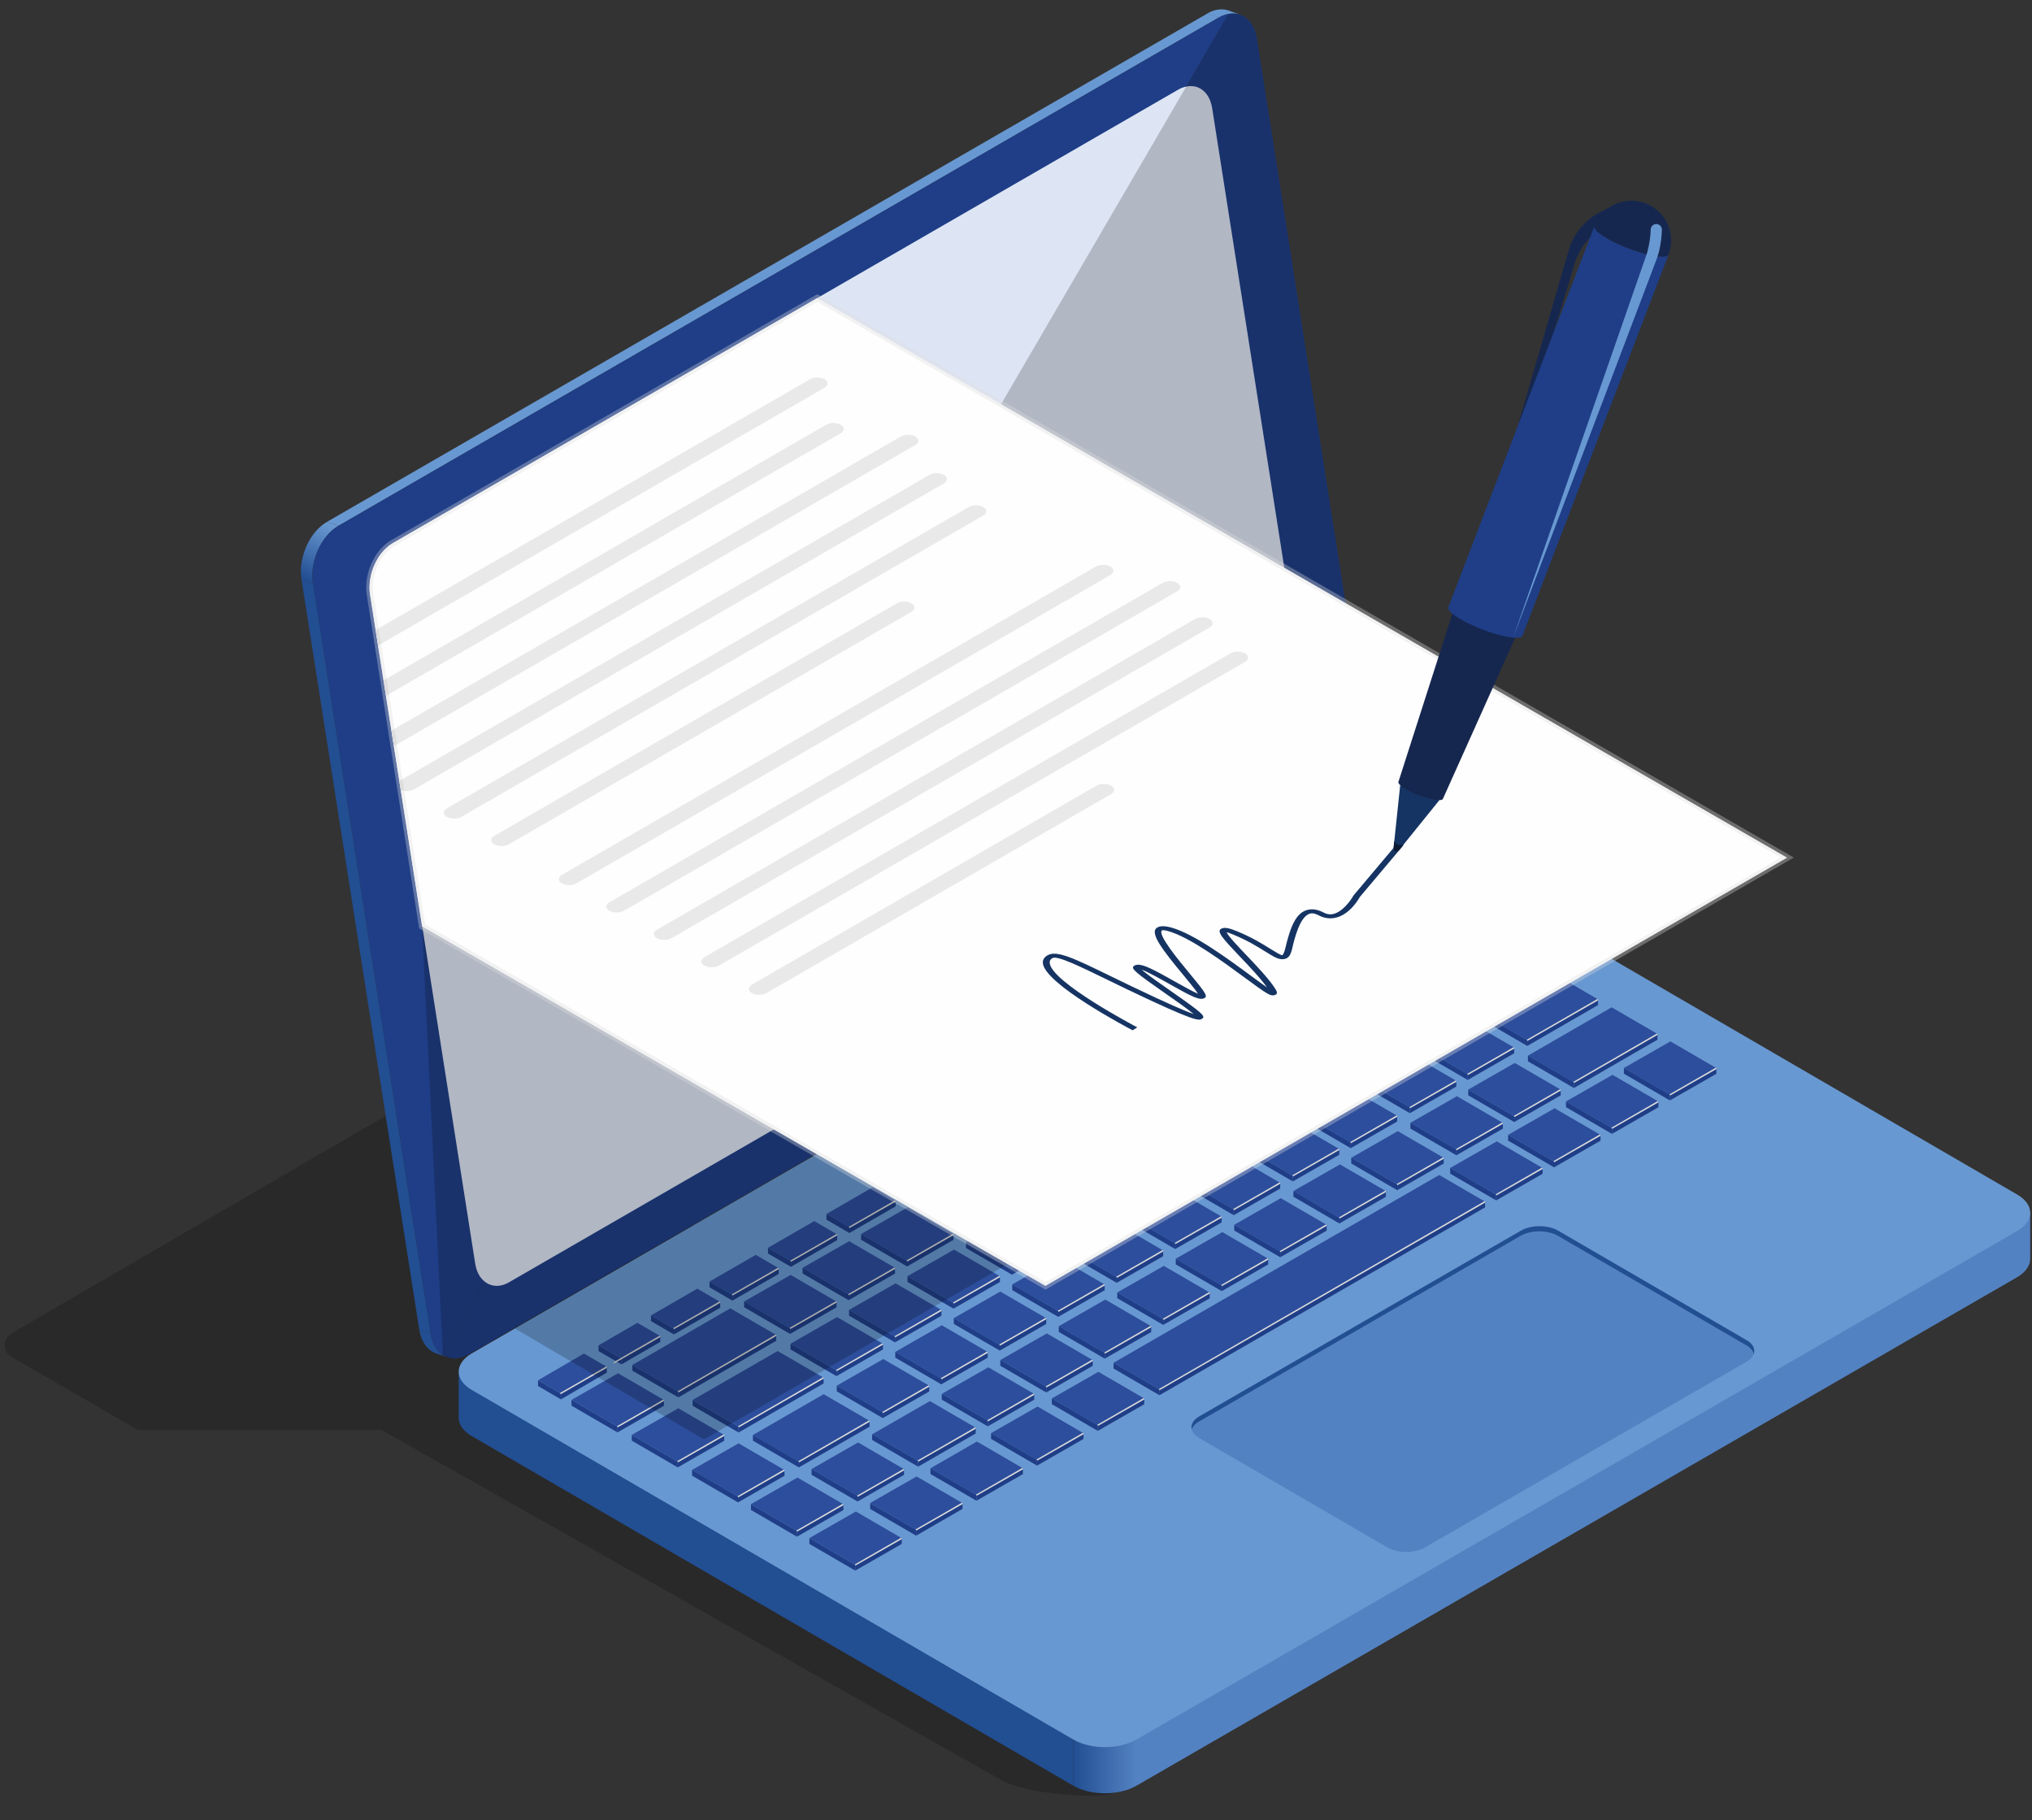
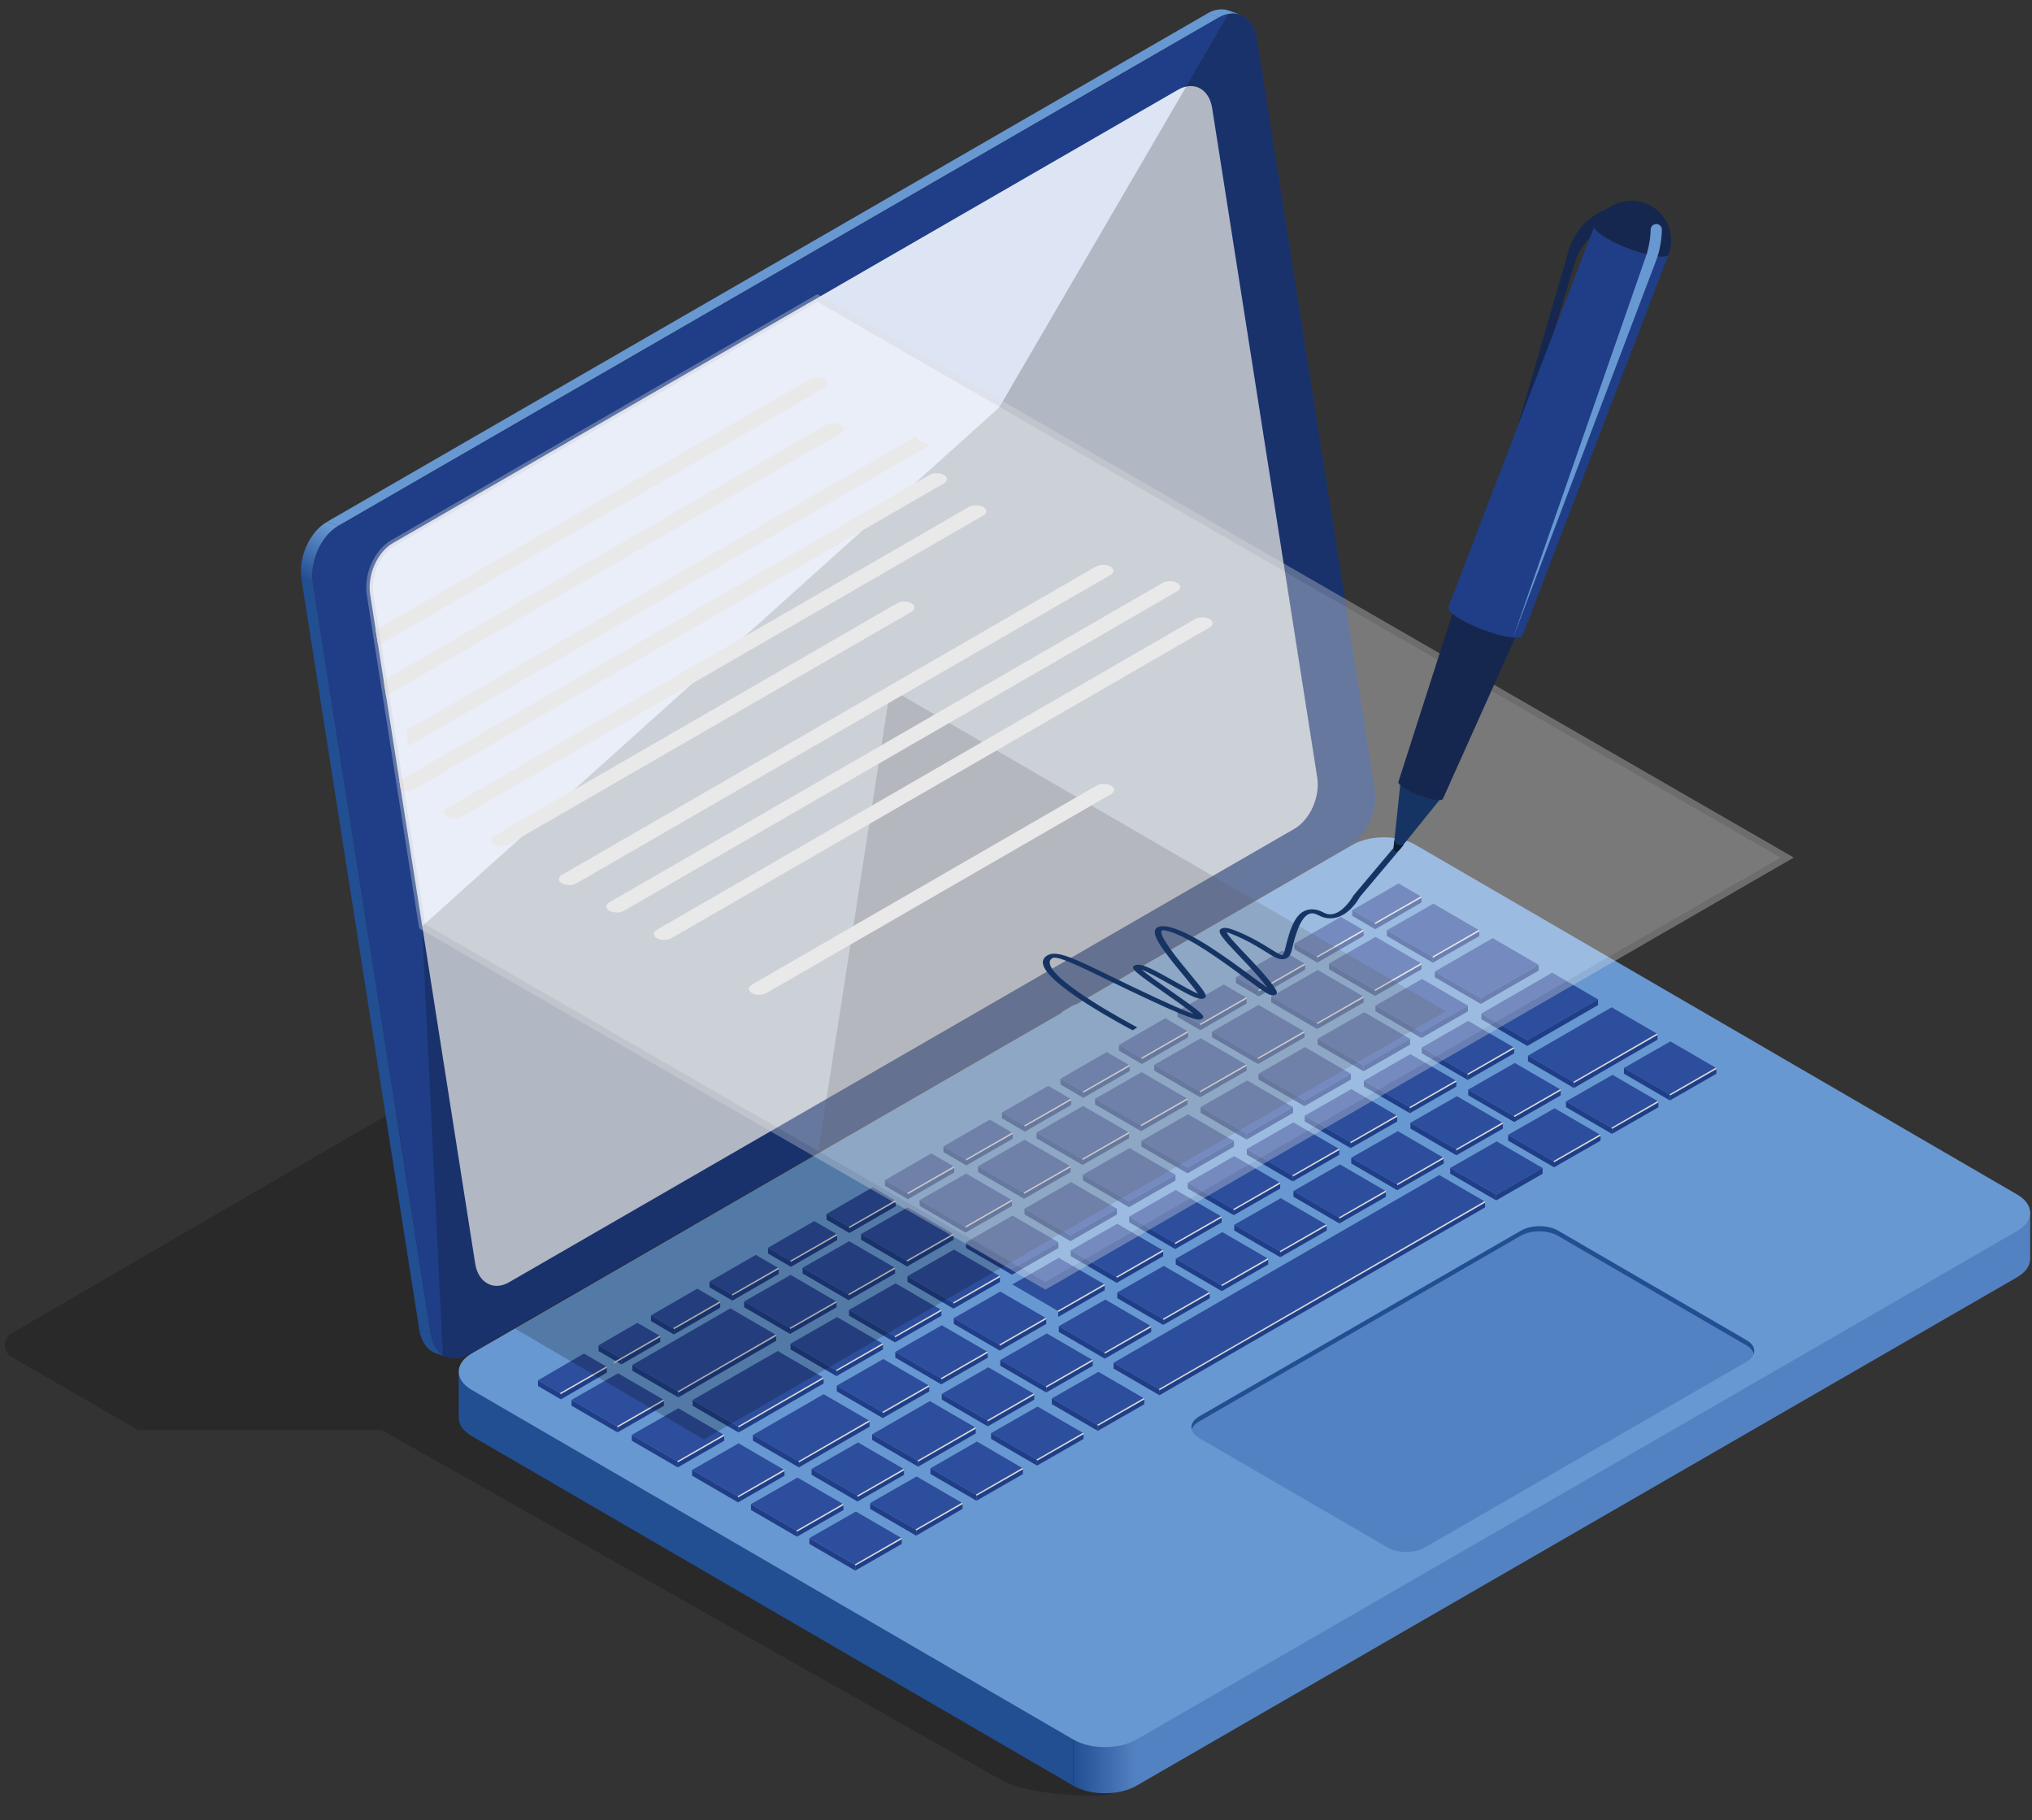
<svg xmlns="http://www.w3.org/2000/svg" version="1.1" id="레이어_1" x="0px" y="0px" width="307px" height="275px" viewBox="0 0 307 275" style="enable-background:new 0 0 307 275;" xml:space="preserve">
  <rect x="0" y="0" width="307" height="275" fill="#333333" stroke="none" />
  <g>
    <g>
      <g>
        <g>
          <path style="opacity:0.2;" d="M86.486,232.318l64.931,36.674c4.628,2.495,17.818,2.833,16.919,1.553L69.889,138.508      l-10.11,29.189c-0.523,0.309-45.658,26.535-58.02,33.717c-1.38,0.803-1.377,2.797,0.006,3.594l19.083,11.019h36.791l7.956,4.492      L86.486,232.318z" />
          <g>
            <g>
              <polygon style="fill:#999999;" points="160.572,159.875 162.962,158.495 159.882,119.273       " />
              <path style="fill:#224E92;" d="M69.302,207.449v6.729l0,0c-0.006,1.001,0.646,2.001,1.959,2.764l90.902,52.827v-16.355        l-1.591-93.539l-80.481,46.466L69.302,207.449z" />
              <path style="fill:#5382C2;" d="M298.661,183.889l-84.796-49.278c-2.623-1.524-6.893-1.524-9.533,0l-41.37,23.885        l8.735,111.274l133.039-76.811c1.306-0.754,1.964-1.739,1.984-2.728l0.006-0.003v-7.17L298.661,183.889z" />
            </g>
            <linearGradient id="SVGID_1_" gradientUnits="userSpaceOnUse" x1="162.163" y1="261.568" x2="171.697" y2="261.568">
              <stop offset="0" style="stop-color:#224E92" />
              <stop offset="1" style="stop-color:#5382C2" />
            </linearGradient>
            <path style="fill:url(#SVGID_1_);" d="M162.163,253.414v16.355c2.624,1.523,6.893,1.523,9.534,0l-0.007-17.545L162.163,253.414       z" />
          </g>
          <g>
            <g style="enable-background:new    ;">
              <g>
                <path style="fill:#6898D1;" d="M187.468,2.247l-1.827-0.651c-0.962-0.341-2.094-0.223-3.24,0.439l1.783,0.607         C185.331,1.98,186.506,1.906,187.468,2.247z" />
              </g>
              <g>
                <path style="fill:#224E92;" d="M65.874,204.456l1.736,0.597c-1.27-0.45-2.238-1.717-2.532-3.594l-1.737-0.597         C63.636,202.739,64.604,204.006,65.874,204.456z" />
              </g>
              <g>
                <polygon style="fill:#6898D1;" points="184.177,2.623 182.438,2.027 49.399,78.838 51.138,79.434        " />
              </g>
              <g>
                <polygon style="fill:#224E92;" points="47.286,88.132 45.551,87.536 63.341,200.862 65.078,201.459        " />
              </g>
              <g>
                <linearGradient id="SVGID_2_" gradientUnits="userSpaceOnUse" x1="45.849" y1="87.317" x2="49.643" y2="79.287">
                  <stop offset="0" style="stop-color:#224E92" />
                  <stop offset="1" style="stop-color:#6898D1" />
                </linearGradient>
                <path style="fill:url(#SVGID_2_);" d="M51.138,79.434L49.4,78.838c-2.641,1.523-4.366,5.413-3.85,8.698l1.735,0.596         C46.771,84.848,48.497,80.958,51.138,79.434z" />
              </g>
            </g>
          </g>
          <polygon style="fill:#5382C2;" points="175.811,214.58 236.597,180.471 270.001,203.121 209.547,238.682     " />
          <path style="fill:#224E92;" d="M77.342,209.961l89.588,48.766c2.624,1.523,1.675,3.799,4.315,2.275l131.167-74.389      c2.641-1.525,4.944-3.85,2.319-5.374l-90.901-52.827c-2.624-1.524-6.894-1.525-9.533,0l-133.04,76.811      C68.615,206.748,74.719,208.437,77.342,209.961z M181.149,214.75l48.589-28.055c1.564-0.902,4.085-0.902,5.64,0.002      l28.475,16.547c1.544,0.896,1.535,2.357-0.029,3.261l-48.588,28.053c-1.564,0.903-4.087,0.903-5.631,0.007l-28.474-16.548      C179.576,217.113,179.584,215.652,181.149,214.75z" />
          <path style="fill:#6898D1;" d="M71.261,209.969l90.902,52.826c2.624,1.525,6.893,1.525,9.534,0l133.039-76.811      c2.642-1.524,2.654-3.998,0.031-5.521l-90.902-52.827c-2.623-1.524-6.893-1.524-9.533,0l-133.04,76.811      C68.651,205.971,68.637,208.443,71.261,209.969z M181.185,213.973l48.589-28.053c1.564-0.903,4.086-0.903,5.641,0l28.474,16.548      c1.544,0.896,1.536,2.358-0.029,3.261l-48.589,28.053c-1.564,0.903-4.086,0.903-5.63,0.007l-28.474-16.548      C179.611,216.338,179.62,214.877,181.185,213.973z" />
          <g>
            <g>
              <polygon style="fill:#2D4E9C;" points="241.434,150.974 230.749,157.143 223.815,153.113 234.5,146.945       " />
              <polygon style="fill:#2D4E9C;" points="250.423,156.203 237.793,163.5 230.858,159.471 243.489,152.174       " />
              <polygon style="fill:#2D4E9C;" points="232.459,145.759 223.724,150.797 216.779,146.762 225.525,141.729       " />
              <polygon style="fill:#2D4E9C;" points="223.496,140.545 216.479,144.57 209.534,140.534 216.562,136.516       " />
              <g>
                <polygon style="fill:#2D4E9C;" points="214.761,145.565 207.744,149.59 200.799,145.555 207.827,141.537        " />
                <polygon style="fill:#2D4E9C;" points="206.022,150.567 199.006,154.593 192.061,150.557 199.088,146.539        " />
                <polygon style="fill:#2D4E9C;" points="197.083,155.846 190.066,159.871 183.121,155.836 190.149,151.816        " />
                <polygon style="fill:#2D4E9C;" points="188.351,160.877 181.333,164.902 174.389,160.866 181.416,156.848        " />
                <polygon style="fill:#2D4E9C;" points="179.414,165.998 172.397,170.023 165.452,165.986 172.479,161.969        " />
                <polygon style="fill:#2D4E9C;" points="170.575,171.103 163.559,175.128 156.614,171.092 163.642,167.072        " />
                <polygon style="fill:#2D4E9C;" points="161.735,176.208 154.718,180.232 147.773,176.196 154.801,172.178        " />
                <polygon style="fill:#2D4E9C;" points="152.897,181.313 145.881,185.338 138.936,181.302 145.964,177.283        " />
                <polygon style="fill:#2D4E9C;" points="144.056,186.432 137.039,190.457 130.094,186.421 137.121,182.402        " />
                <polygon style="fill:#2D4E9C;" points="135.226,191.531 128.209,195.557 121.264,191.521 128.292,187.503        " />
                <polygon style="fill:#2D4E9C;" points="126.382,196.63 119.364,200.655 112.42,196.618 119.447,192.6        " />
              </g>
              <g>
                <polygon style="fill:#2D4E9C;" points="221.782,151.922 214.765,155.946 207.82,151.912 214.848,147.893        " />
                <polygon style="fill:#2D4E9C;" points="213.039,156.943 206.023,160.969 199.077,156.933 206.106,152.914        " />
                <polygon style="fill:#2D4E9C;" points="204.095,162.222 197.078,166.246 190.134,162.211 197.161,158.192        " />
                <polygon style="fill:#2D4E9C;" points="195.357,167.258 188.341,171.283 181.396,167.248 188.423,163.229        " />
                <polygon style="fill:#2D4E9C;" points="186.422,172.363 179.405,176.389 172.46,172.352 179.488,168.334        " />
                <polygon style="fill:#2D4E9C;" points="177.588,177.471 170.571,181.496 163.625,177.461 170.653,173.441        " />
                <polygon style="fill:#2D4E9C;" points="168.749,182.609 161.732,186.635 154.788,182.6 161.816,178.58        " />
                <polygon style="fill:#2D4E9C;" points="159.912,187.672 152.896,191.697 145.95,187.662 152.979,183.643        " />
                <polygon style="fill:#2D4E9C;" points="151.074,192.801 144.059,196.824 137.112,192.789 144.141,188.771        " />
                <polygon style="fill:#2D4E9C;" points="142.237,197.902 135.221,201.926 128.274,197.891 135.304,193.872        " />
                <polygon style="fill:#2D4E9C;" points="133.399,203 126.384,207.024 119.438,202.988 126.466,198.97        " />
                <polygon style="fill:#2D4E9C;" points="124.429,208.125 111.591,215.529 104.646,211.494 117.495,204.096        " />
              </g>
              <g>
                <polygon style="fill:#2D4E9C;" points="228.763,158.26 221.746,162.283 214.801,158.248 221.828,154.229        " />
                <polygon style="fill:#2D4E9C;" points="220.021,163.281 213.005,167.305 206.059,163.27 213.087,159.251        " />
                <polygon style="fill:#2D4E9C;" points="211.089,168.563 204.072,172.586 197.127,168.551 204.155,164.532        " />
                <polygon style="fill:#2D4E9C;" points="202.338,173.584 195.321,177.609 188.376,173.573 195.404,169.555        " />
                <polygon style="fill:#2D4E9C;" points="193.408,178.689 186.393,182.714 179.446,178.679 186.475,174.66        " />
                <polygon style="fill:#2D4E9C;" points="184.569,183.799 177.552,187.824 170.606,183.789 177.635,179.77        " />
                <polygon style="fill:#2D4E9C;" points="175.729,188.908 168.714,192.933 161.769,188.896 168.796,184.878        " />
                <polygon style="fill:#2D4E9C;" points="166.897,194.049 159.881,198.074 152.936,194.038 159.964,190.02        " />
                <polygon style="fill:#2D4E9C;" points="158.061,199.145 151.044,203.169 144.099,199.134 151.126,195.115        " />
                <polygon style="fill:#2D4E9C;" points="149.222,204.239 142.204,208.265 135.26,204.229 142.287,200.209        " />
                <polygon style="fill:#2D4E9C;" points="140.385,209.34 133.368,213.365 126.423,209.328 133.451,205.311        " />
                <polygon style="fill:#2D4E9C;" points="131.373,214.65 120.696,220.822 113.752,216.785 124.438,210.621        " />
              </g>
              <g>
                <polygon style="fill:#2D4E9C;" points="235.794,164.613 228.777,168.639 221.832,164.602 228.859,160.583        " />
                <polygon style="fill:#2D4E9C;" points="259.304,161.353 252.286,165.377 245.342,161.342 252.37,157.324        " />
                <polygon style="fill:#2D4E9C;" points="250.557,166.403 243.539,170.428 236.595,166.393 243.622,162.375        " />
                <polygon style="fill:#2D4E9C;" points="241.81,171.455 234.793,175.48 227.848,171.445 234.875,167.427        " />
                <polygon style="fill:#2D4E9C;" points="233.064,176.455 226.048,180.48 219.103,176.445 226.131,172.427        " />
                <polygon style="fill:#2D4E9C;" points="224.374,181.537 175.184,209.911 168.238,205.875 217.439,177.507        " />
                <polygon style="fill:#2D4E9C;" points="227.049,169.635 220.032,173.659 213.087,169.623 220.115,165.605        " />
                <polygon style="fill:#2D4E9C;" points="218.117,174.91 211.101,178.936 204.155,174.9 211.184,170.882        " />
                <polygon style="fill:#2D4E9C;" points="209.376,179.938 202.359,183.963 195.414,179.928 202.442,175.908        " />
                <polygon style="fill:#2D4E9C;" points="200.438,185.039 193.421,189.064 186.476,185.028 193.504,181.01        " />
                <polygon style="fill:#2D4E9C;" points="191.604,190.16 184.588,194.186 177.643,190.15 184.67,186.131        " />
                <polygon style="fill:#2D4E9C;" points="182.763,195.265 175.745,199.289 168.801,195.253 175.828,191.234        " />
                <polygon style="fill:#2D4E9C;" points="173.927,200.358 166.911,204.384 159.966,200.348 166.993,196.33        " />
                <polygon style="fill:#2D4E9C;" points="165.088,205.471 158.072,209.496 151.126,205.461 158.155,201.441        " />
                <polygon style="fill:#2D4E9C;" points="172.878,211.271 165.862,215.297 158.917,211.262 165.944,207.242        " />
                <polygon style="fill:#2D4E9C;" points="156.251,210.586 149.234,214.611 142.29,210.574 149.317,206.557        " />
                <polygon style="fill:#2D4E9C;" points="163.694,216.515 156.678,220.54 149.731,216.504 156.76,212.485        " />
                <polygon style="fill:#2D4E9C;" points="147.424,215.689 138.714,220.704 131.779,216.674 140.49,211.661        " />
                <polygon style="fill:#2D4E9C;" points="145.42,227.079 138.403,231.104 131.458,227.068 138.485,223.049        " />
                <polygon style="fill:#2D4E9C;" points="136.242,232.373 129.226,236.398 122.281,232.363 129.308,228.345        " />
                <polygon style="fill:#2D4E9C;" points="127.416,227.242 120.4,231.267 113.455,227.23 120.482,223.213        " />
                <polygon style="fill:#2D4E9C;" points="118.52,222.076 111.503,226.1 104.559,222.064 111.586,218.046        " />
                <polygon style="fill:#2D4E9C;" points="136.573,221.942 129.557,225.967 122.612,221.931 129.64,217.912        " />
                <polygon style="fill:#2D4E9C;" points="154.545,221.822 147.524,225.85 140.578,221.813 147.594,217.773        " />
              </g>
              <polygon style="fill:#2D4E9C;" points="100.313,211.492 93.296,215.516 86.352,211.48 93.379,207.462       " />
              <polygon style="fill:#2D4E9C;" points="109.417,216.777 102.4,220.801 95.455,216.766 102.483,212.747       " />
              <polygon style="fill:#2D4E9C;" points="117.275,201.679 102.474,210.232 95.541,206.203 110.341,197.649       " />
              <polygon style="fill:#2D4E9C;" points="214.761,135.471 207.77,139.507 204.309,137.495 211.3,133.459       " />
              <polygon style="fill:#2D4E9C;" points="202.563,138.513 195.573,142.549 199.034,144.561 206.025,140.524       " />
              <polygon style="fill:#2D4E9C;" points="193.726,143.608 186.734,147.645 190.196,149.656 197.187,145.62       " />
              <polygon style="fill:#2D4E9C;" points="184.886,148.724 177.896,152.76 181.356,154.771 188.348,150.735       " />
              <polygon style="fill:#2D4E9C;" points="176.05,153.824 169.059,157.859 172.521,159.871 179.511,155.836       " />
              <polygon style="fill:#2D4E9C;" points="167.21,158.931 160.22,162.967 163.681,164.979 170.672,160.942       " />
              <polygon style="fill:#2D4E9C;" points="158.368,164.041 151.377,168.076 154.84,170.088 161.829,166.053       " />
              <polygon style="fill:#2D4E9C;" points="149.536,169.146 142.545,173.182 146.008,175.193 152.998,171.158       " />
              <polygon style="fill:#2D4E9C;" points="140.699,174.248 133.709,178.285 137.17,180.296 144.161,176.26       " />
              <polygon style="fill:#2D4E9C;" points="131.852,179.361 124.862,183.396 128.323,185.408 135.314,181.373       " />
              <polygon style="fill:#2D4E9C;" points="123.018,184.467 116.027,188.502 119.489,190.514 126.48,186.479       " />
              <polygon style="fill:#2D4E9C;" points="114.184,189.57 107.193,193.607 110.655,195.619 117.646,191.582       " />
              <polygon style="fill:#2D4E9C;" points="105.35,194.676 98.359,198.713 101.821,200.725 108.811,196.688       " />
              <polygon style="fill:#2D4E9C;" points="96.298,199.836 90.437,203.236 93.898,205.248 99.76,201.848       " />
              <polygon style="fill:#2D4E9C;" points="88.225,204.479 81.294,208.515 84.754,210.526 91.686,206.491       " />
            </g>
          </g>
          <g>
            <path style="fill:#1F3E87;" d="M65.078,201.459L47.286,88.132c-0.515-3.284,1.211-7.174,3.852-8.698L184.177,2.623       c0.485-0.279,0.961-0.429,1.429-0.518l-118.7,202.56C65.994,204.051,65.313,202.963,65.078,201.459z" />
            <path style="fill:#1F3E87;" d="M189.892,5.799l17.79,113.326c0.514,3.271-1.212,7.16-3.853,8.686L70.79,204.621       c-1.427,0.824-2.816,0.766-3.885,0.044l118.7-202.56C187.684,1.713,189.471,3.117,189.892,5.799z" />
          </g>
        </g>
        <g>
          <g>
            <polygon style="fill:#1F3E87;" points="81.283,208.521 81.283,209.389 84.745,211.401 84.745,210.533      " />
            <polygon style="fill:#1F3E87;" points="84.745,210.533 91.679,206.496 91.679,207.364 84.745,211.401      " />
            <polygon style="fill:#1F3E87;" points="90.429,203.24 90.429,204.108 93.892,206.121 93.892,205.254      " />
            <polygon style="fill:#1F3E87;" points="99.756,201.852 99.756,202.719 93.892,206.121 93.892,205.254      " />
            <g>
              <polygon style="fill:#1F3E87;" points="98.354,198.715 98.354,199.583 101.817,201.596 101.817,200.728       " />
              <polygon style="fill:#1F3E87;" points="101.817,201.596 108.811,197.558 108.811,196.689 101.817,200.728       " />
            </g>
            <g>
              <polygon style="fill:#1F3E87;" points="107.192,193.607 107.192,194.476 110.655,196.488 110.655,195.621       " />
              <polygon style="fill:#1F3E87;" points="110.655,196.488 117.647,192.451 117.647,191.582 110.655,195.621       " />
            </g>
            <g>
              <polygon style="fill:#1F3E87;" points="116.03,188.502 116.03,189.369 119.493,191.381 119.493,190.514       " />
              <polygon style="fill:#1F3E87;" points="119.493,191.381 126.485,187.344 126.485,186.477 119.493,190.514       " />
            </g>
            <g>
              <polygon style="fill:#1F3E87;" points="124.867,183.395 124.867,184.262 128.33,186.274 128.33,185.406       " />
              <polygon style="fill:#1F3E87;" points="128.33,186.274 135.323,182.238 135.323,181.37 128.33,185.406       " />
            </g>
            <g>
              <polygon style="fill:#1F3E87;" points="133.706,178.287 133.706,179.156 137.168,181.168 137.168,180.299       " />
              <polygon style="fill:#1F3E87;" points="137.168,181.168 144.161,177.131 144.161,176.263 137.168,180.299       " />
            </g>
            <g>
              <polygon style="fill:#1F3E87;" points="142.543,173.181 142.543,174.049 146.006,176.061 146.006,175.193       " />
              <polygon style="fill:#1F3E87;" points="146.006,176.061 152.999,172.023 152.999,171.156 146.006,175.193       " />
            </g>
            <g>
              <polygon style="fill:#1F3E87;" points="151.381,168.074 151.381,168.941 154.843,170.955 154.843,170.086       " />
              <polygon style="fill:#1F3E87;" points="154.843,170.955 161.837,166.917 161.837,166.049 154.843,170.086       " />
            </g>
            <g>
              <polygon style="fill:#1F3E87;" points="160.219,162.967 160.219,163.834 163.682,165.848 163.682,164.979       " />
              <polygon style="fill:#1F3E87;" points="163.682,165.848 170.674,161.81 170.674,160.941 163.682,164.979       " />
            </g>
            <g>
              <polygon style="fill:#1F3E87;" points="169.056,157.86 169.056,158.729 172.52,160.74 172.52,159.873       " />
              <polygon style="fill:#1F3E87;" points="172.52,160.74 179.512,156.703 179.512,155.836 172.52,159.873       " />
            </g>
            <g>
              <polygon style="fill:#1F3E87;" points="177.894,152.754 177.894,153.621 181.356,155.634 181.356,154.766       " />
              <polygon style="fill:#1F3E87;" points="181.356,155.634 188.35,151.597 188.35,150.729 181.356,154.766       " />
            </g>
            <g>
              <polygon style="fill:#1F3E87;" points="186.731,147.646 186.731,148.515 190.194,150.526 190.194,149.66       " />
              <polygon style="fill:#1F3E87;" points="190.194,150.526 197.187,146.489 197.187,145.621 190.194,149.66       " />
            </g>
            <g>
              <polygon style="fill:#1F3E87;" points="195.568,142.539 195.568,143.407 199.032,145.42 199.032,144.553       " />
              <polygon style="fill:#1F3E87;" points="199.032,145.42 206.025,141.383 206.025,140.516 199.032,144.553       " />
            </g>
            <g>
              <polygon style="fill:#1F3E87;" points="204.304,137.496 204.304,138.364 207.768,140.377 207.768,139.508       " />
              <polygon style="fill:#1F3E87;" points="207.768,140.377 214.76,136.34 214.76,135.472 207.768,139.508       " />
            </g>
            <g>
              <polygon style="fill:#1F3E87;" points="86.343,211.488 86.343,212.355 93.29,216.393 93.29,215.525       " />
              <polygon style="fill:#1F3E87;" points="93.29,216.393 100.31,212.367 100.31,211.499 93.29,215.525       " />
            </g>
            <g>
              <polygon style="fill:#1F3E87;" points="95.535,206.201 95.535,207.069 102.482,211.106 102.482,210.238       " />
              <polygon style="fill:#1F3E87;" points="102.482,211.106 117.276,202.551 117.276,201.683 102.482,210.238       " />
            </g>
            <g>
              <polygon style="fill:#1F3E87;" points="104.644,211.502 104.644,212.369 111.591,216.406 111.591,215.539       " />
              <polygon style="fill:#1F3E87;" points="111.591,216.406 124.435,208.998 124.435,208.131 111.591,215.539       " />
            </g>
            <g>
              <polygon style="fill:#1F3E87;" points="113.753,216.775 113.753,217.643 120.699,221.68 120.699,220.813       " />
              <polygon style="fill:#1F3E87;" points="120.699,221.68 131.38,215.527 131.373,214.65 120.699,220.813       " />
            </g>
            <g>
              <polygon style="fill:#1F3E87;" points="112.421,196.615 112.421,197.483 119.367,201.521 119.367,200.653       " />
              <polygon style="fill:#1F3E87;" points="119.367,201.521 126.387,197.494 126.387,196.627 119.367,200.653       " />
            </g>
            <g>
              <polygon style="fill:#1F3E87;" points="121.258,191.518 121.258,192.386 128.205,196.423 128.205,195.557       " />
              <polygon style="fill:#1F3E87;" points="128.205,196.423 135.225,192.396 135.225,191.529 128.205,195.557       " />
            </g>
            <g>
              <polygon style="fill:#1F3E87;" points="130.095,186.421 130.095,187.289 137.042,191.326 137.042,190.459       " />
              <polygon style="fill:#1F3E87;" points="137.042,191.326 144.062,187.299 144.062,186.432 137.042,190.459       " />
            </g>
            <g>
              <polygon style="fill:#1F3E87;" points="138.934,181.304 138.934,182.172 145.88,186.209 145.88,185.34       " />
              <polygon style="fill:#1F3E87;" points="145.88,186.209 152.9,182.182 152.9,181.314 145.88,185.34       " />
            </g>
            <g>
              <polygon style="fill:#1F3E87;" points="147.771,176.196 147.771,177.064 154.718,181.102 154.718,180.234       " />
              <polygon style="fill:#1F3E87;" points="154.718,181.102 161.738,177.074 161.738,176.207 154.718,180.234       " />
            </g>
            <g>
              <polygon style="fill:#1F3E87;" points="156.608,171.089 156.608,171.957 163.556,175.994 163.556,175.127       " />
              <polygon style="fill:#1F3E87;" points="163.556,175.994 170.575,171.968 170.575,171.1 163.556,175.127       " />
            </g>
            <g>
              <polygon style="fill:#1F3E87;" points="165.446,165.982 165.446,166.851 172.394,170.887 172.394,170.02       " />
              <polygon style="fill:#1F3E87;" points="172.394,170.887 179.413,166.861 179.413,165.993 172.394,170.02       " />
            </g>
            <g>
              <polygon style="fill:#1F3E87;" points="174.382,160.863 174.382,161.731 181.329,165.77 181.329,164.901       " />
              <polygon style="fill:#1F3E87;" points="181.329,165.77 188.35,161.743 188.35,160.875 181.329,164.901       " />
            </g>
            <g>
              <polygon style="fill:#1F3E87;" points="183.121,155.837 183.121,156.704 190.068,160.742 190.068,159.874       " />
              <polygon style="fill:#1F3E87;" points="190.068,160.742 197.088,156.716 197.088,155.848 190.068,159.874       " />
            </g>
            <g>
              <polygon style="fill:#1F3E87;" points="192.061,150.555 192.061,151.422 199.009,155.459 199.009,154.592       " />
              <polygon style="fill:#1F3E87;" points="199.009,155.459 206.028,151.434 206.028,150.566 199.009,154.592       " />
            </g>
            <g>
              <polygon style="fill:#1F3E87;" points="200.797,145.555 200.797,146.422 207.744,150.46 207.744,149.592       " />
              <polygon style="fill:#1F3E87;" points="207.744,150.46 214.765,146.434 214.765,145.565 207.744,149.592       " />
            </g>
            <g>
              <polygon style="fill:#1F3E87;" points="119.433,202.986 119.433,203.854 126.38,207.892 126.38,207.023       " />
              <polygon style="fill:#1F3E87;" points="126.38,207.892 133.399,203.865 133.399,202.996 126.38,207.023       " />
            </g>
            <g>
              <polygon style="fill:#1F3E87;" points="128.271,197.889 128.271,198.756 135.218,202.794 135.218,201.926       " />
              <polygon style="fill:#1F3E87;" points="135.218,202.794 142.237,198.768 142.237,197.899 135.218,201.926       " />
            </g>
            <g>
              <polygon style="fill:#1F3E87;" points="137.108,192.791 137.108,193.659 144.055,197.697 144.055,196.829       " />
              <polygon style="fill:#1F3E87;" points="144.055,197.697 151.074,193.67 151.074,192.802 144.055,196.829       " />
            </g>
            <g>
              <polygon style="fill:#1F3E87;" points="145.944,187.665 145.944,188.533 152.893,192.57 152.893,191.703       " />
              <polygon style="fill:#1F3E87;" points="152.893,192.57 159.912,188.543 159.912,187.677 152.893,191.703       " />
            </g>
            <g>
              <polygon style="fill:#1F3E87;" points="154.784,182.596 154.784,183.465 161.73,187.502 161.73,186.635       " />
              <polygon style="fill:#1F3E87;" points="161.73,187.502 168.75,183.475 168.75,182.607 161.73,186.635       " />
            </g>
            <g>
              <polygon style="fill:#1F3E87;" points="163.62,177.459 163.62,178.327 170.568,182.365 170.568,181.497       " />
              <polygon style="fill:#1F3E87;" points="170.568,182.365 177.588,178.338 177.588,177.471 170.568,181.497       " />
            </g>
            <g>
              <polygon style="fill:#1F3E87;" points="172.458,172.354 172.458,173.221 179.405,177.258 179.405,176.391       " />
              <polygon style="fill:#1F3E87;" points="179.405,177.258 186.426,173.231 186.426,172.363 179.405,176.391       " />
            </g>
            <g>
              <polygon style="fill:#1F3E87;" points="181.395,167.246 181.395,168.113 188.342,172.15 188.342,171.283       " />
              <polygon style="fill:#1F3E87;" points="188.342,172.15 195.361,168.125 195.361,167.256 188.342,171.283       " />
            </g>
            <g>
              <polygon style="fill:#1F3E87;" points="190.134,162.207 190.134,163.074 197.081,167.112 197.081,166.244       " />
              <polygon style="fill:#1F3E87;" points="197.081,167.112 204.101,163.086 204.101,162.219 197.081,166.244       " />
            </g>
            <g>
              <polygon style="fill:#1F3E87;" points="199.074,156.93 199.074,157.796 206.021,161.834 206.021,160.966       " />
              <polygon style="fill:#1F3E87;" points="206.021,161.834 213.04,157.808 213.04,156.939 206.021,160.966       " />
            </g>
            <g>
              <polygon style="fill:#1F3E87;" points="207.81,151.908 207.81,152.775 214.756,156.813 214.756,155.945       " />
              <polygon style="fill:#1F3E87;" points="214.756,156.813 221.775,152.787 221.775,151.918 214.756,155.945       " />
            </g>
            <g>
              <polygon style="fill:#1F3E87;" points="126.423,209.328 126.423,210.195 133.369,214.232 133.369,213.365       " />
              <polygon style="fill:#1F3E87;" points="133.369,214.232 140.39,210.206 140.39,209.338 133.369,213.365       " />
            </g>
            <g>
              <polygon style="fill:#1F3E87;" points="135.26,204.23 135.26,205.098 142.207,209.135 142.207,208.268       " />
              <polygon style="fill:#1F3E87;" points="142.207,209.135 149.227,205.109 149.227,204.241 142.207,208.268       " />
            </g>
            <g>
              <polygon style="fill:#1F3E87;" points="144.098,199.133 144.098,200 151.045,204.037 151.045,203.17       " />
              <polygon style="fill:#1F3E87;" points="151.045,204.037 158.064,200.012 158.064,199.144 151.045,203.17       " />
            </g>
            <g>
-               <polygon style="fill:#1F3E87;" points="152.936,194.035 152.936,194.903 159.882,198.939 159.882,198.072       " />
              <polygon style="fill:#1F3E87;" points="159.882,198.939 166.901,194.914 166.901,194.047 159.882,198.072       " />
            </g>
            <g>
              <polygon style="fill:#1F3E87;" points="161.767,188.896 161.767,189.764 168.715,193.801 168.715,192.934       " />
              <polygon style="fill:#1F3E87;" points="168.715,193.801 175.733,189.774 175.733,188.906 168.715,192.934       " />
            </g>
            <g>
              <polygon style="fill:#1F3E87;" points="170.604,183.789 170.604,184.656 177.552,188.694 177.552,187.826       " />
              <polygon style="fill:#1F3E87;" points="177.552,188.694 184.571,184.667 184.571,183.799 177.552,187.826       " />
            </g>
            <g>
              <polygon style="fill:#1F3E87;" points="179.448,178.674 179.448,179.541 186.395,183.579 186.395,182.711       " />
              <polygon style="fill:#1F3E87;" points="186.395,183.579 193.415,179.552 193.415,178.686 186.395,182.711       " />
            </g>
            <g>
              <polygon style="fill:#1F3E87;" points="188.375,173.575 188.375,174.443 195.323,178.48 195.323,177.613       " />
              <polygon style="fill:#1F3E87;" points="195.323,178.48 202.343,174.453 202.343,173.586 195.323,177.613       " />
            </g>
            <g>
              <polygon style="fill:#1F3E87;" points="197.123,168.549 197.123,169.416 204.07,173.453 204.07,172.586       " />
              <polygon style="fill:#1F3E87;" points="204.07,173.453 211.091,169.427 211.091,168.559 204.07,172.586       " />
            </g>
            <g>
              <polygon style="fill:#1F3E87;" points="206.058,163.268 206.058,164.135 213.005,168.173 213.005,167.305       " />
              <polygon style="fill:#1F3E87;" points="213.005,168.173 220.024,164.146 220.024,163.279 213.005,167.305       " />
            </g>
            <g>
              <polygon style="fill:#1F3E87;" points="214.798,158.246 214.798,159.113 221.746,163.15 221.746,162.283       " />
              <polygon style="fill:#1F3E87;" points="221.746,163.15 228.766,159.125 228.766,158.257 221.746,162.283       " />
            </g>
            <g>
              <polygon style="fill:#1F3E87;" points="142.287,210.574 142.287,211.441 149.234,215.479 149.234,214.611       " />
              <polygon style="fill:#1F3E87;" points="149.234,215.479 156.254,211.452 156.254,210.584 149.234,214.611       " />
            </g>
            <g>
              <polygon style="fill:#1F3E87;" points="151.124,205.457 151.124,206.325 158.072,210.363 158.072,209.496       " />
              <polygon style="fill:#1F3E87;" points="158.072,210.363 165.092,206.337 165.092,205.469 158.072,209.496       " />
            </g>
            <g>
              <polygon style="fill:#1F3E87;" points="159.962,200.348 159.962,201.215 166.91,205.252 166.91,204.385       " />
              <polygon style="fill:#1F3E87;" points="166.91,205.252 173.93,201.227 173.93,200.358 166.91,204.385       " />
            </g>
            <g>
              <polygon style="fill:#1F3E87;" points="168.8,195.253 168.8,196.119 175.747,200.158 175.747,199.289       " />
              <polygon style="fill:#1F3E87;" points="175.747,200.158 182.767,196.131 182.767,195.264 175.747,199.289       " />
            </g>
            <g>
              <polygon style="fill:#1F3E87;" points="177.638,190.146 177.638,191.014 184.585,195.051 184.585,194.184       " />
              <polygon style="fill:#1F3E87;" points="184.585,195.051 191.604,191.024 191.604,190.156 184.585,194.184       " />
            </g>
            <g>
              <polygon style="fill:#1F3E87;" points="186.475,185.027 186.475,185.896 193.423,189.932 193.423,189.064       " />
              <polygon style="fill:#1F3E87;" points="193.423,189.932 200.442,185.906 200.442,185.039 193.423,189.064       " />
            </g>
            <g>
              <polygon style="fill:#1F3E87;" points="195.413,179.925 195.413,180.793 202.36,184.83 202.36,183.961       " />
              <polygon style="fill:#1F3E87;" points="202.36,184.83 209.38,180.803 209.38,179.936 202.36,183.961       " />
            </g>
            <g>
              <polygon style="fill:#1F3E87;" points="204.15,174.898 204.15,175.768 211.098,179.805 211.098,178.938       " />
              <polygon style="fill:#1F3E87;" points="211.098,179.805 218.118,175.777 218.118,174.91 211.098,178.938       " />
            </g>
            <g>
              <polygon style="fill:#1F3E87;" points="213.091,169.624 213.091,170.492 220.038,174.529 220.038,173.661       " />
              <polygon style="fill:#1F3E87;" points="220.038,174.529 227.058,170.503 227.058,169.635 220.038,173.661       " />
            </g>
            <g>
              <polygon style="fill:#1F3E87;" points="221.826,164.602 221.826,165.47 228.773,169.508 228.773,168.64       " />
              <polygon style="fill:#1F3E87;" points="228.773,169.508 235.793,165.48 235.793,164.613 228.773,168.64       " />
            </g>
            <g>
              <polygon style="fill:#1F3E87;" points="230.845,159.463 230.845,160.33 237.792,164.367 237.792,163.5       " />
              <polygon style="fill:#1F3E87;" points="237.792,164.367 250.416,157.063 250.416,156.195 237.792,163.5       " />
            </g>
            <g>
              <polygon style="fill:#1F3E87;" points="209.532,140.531 209.532,141.399 216.479,145.436 216.479,144.569       " />
              <polygon style="fill:#1F3E87;" points="216.479,145.436 223.499,141.41 223.499,140.542 216.479,144.569       " />
            </g>
            <g>
              <polygon style="fill:#1F3E87;" points="95.45,216.775 95.45,217.643 102.397,221.68 102.397,220.813       " />
              <polygon style="fill:#1F3E87;" points="102.397,221.68 109.416,217.653 109.416,216.785 102.397,220.813       " />
            </g>
            <g>
              <polygon style="fill:#1F3E87;" points="104.558,222.062 104.558,222.93 111.505,226.967 111.505,226.1       " />
              <polygon style="fill:#1F3E87;" points="111.505,226.967 118.524,222.941 118.524,222.072 111.505,226.1       " />
            </g>
            <g>
              <polygon style="fill:#1F3E87;" points="113.456,227.243 113.456,228.111 120.403,232.148 120.403,231.279       " />
              <polygon style="fill:#1F3E87;" points="120.403,232.148 127.423,228.121 127.423,227.254 120.403,231.279       " />
            </g>
            <g>
              <polygon style="fill:#1F3E87;" points="122.611,221.929 122.611,222.797 129.558,226.834 129.558,225.966       " />
              <polygon style="fill:#1F3E87;" points="129.558,226.834 136.578,222.807 136.578,221.939 129.558,225.966       " />
            </g>
            <g>
              <polygon style="fill:#1F3E87;" points="131.766,216.668 131.766,217.535 138.714,221.572 138.714,220.705       " />
              <polygon style="fill:#1F3E87;" points="138.714,221.572 147.417,216.551 147.417,215.684 138.714,220.705       " />
            </g>
            <g>
              <polygon style="fill:#1F3E87;" points="122.284,232.375 122.284,233.243 129.232,237.28 129.232,236.413       " />
              <polygon style="fill:#1F3E87;" points="129.222,237.266 136.242,233.24 136.242,232.372 129.222,236.398       " />
            </g>
            <g>
              <polygon style="fill:#1F3E87;" points="131.467,227.09 131.467,227.957 138.414,231.994 138.414,231.11       " />
              <polygon style="fill:#1F3E87;" points="138.414,231.994 145.42,227.945 145.42,227.077 138.414,231.11       " />
            </g>
            <g>
              <polygon style="fill:#1F3E87;" points="140.578,221.813 140.578,222.68 147.524,226.717 147.524,225.85       " />
              <polygon style="fill:#1F3E87;" points="147.524,226.717 154.545,222.689 154.545,221.822 147.524,225.85       " />
            </g>
            <g>
              <polygon style="fill:#1F3E87;" points="149.731,216.505 149.731,217.373 156.679,221.41 156.679,220.542       " />
              <polygon style="fill:#1F3E87;" points="156.679,221.41 163.699,217.383 163.699,216.516 156.679,220.542       " />
            </g>
            <g>
              <polygon style="fill:#1F3E87;" points="158.909,211.26 158.909,212.127 165.857,216.164 165.857,215.297       " />
              <polygon style="fill:#1F3E87;" points="165.857,216.164 172.877,212.139 172.877,211.271 165.857,215.297       " />
            </g>
            <g>
              <polygon style="fill:#1F3E87;" points="168.238,205.879 168.238,206.746 175.187,210.783 175.187,209.916       " />
              <polygon style="fill:#1F3E87;" points="175.163,210.783 224.372,182.4 224.372,181.533 175.163,209.916       " />
            </g>
            <g>
              <polygon style="fill:#1F3E87;" points="219.097,176.441 219.097,177.31 226.045,181.348 226.045,180.479       " />
              <polygon style="fill:#1F3E87;" points="226.045,180.479 233.064,176.453 233.064,177.32 226.045,181.348       " />
            </g>
            <g>
              <polygon style="fill:#1F3E87;" points="227.844,171.443 227.844,172.313 234.792,176.349 234.792,175.48       " />
              <polygon style="fill:#1F3E87;" points="234.792,175.48 241.812,171.455 241.812,172.322 234.792,176.349       " />
            </g>
            <g>
              <polygon style="fill:#1F3E87;" points="236.592,166.392 236.592,167.26 243.539,171.297 243.539,170.428       " />
              <polygon style="fill:#1F3E87;" points="243.539,170.428 250.559,166.402 250.559,167.27 243.539,171.297       " />
            </g>
            <g>
              <polygon style="fill:#1F3E87;" points="245.345,161.34 245.345,162.207 252.293,166.244 252.293,165.377       " />
              <polygon style="fill:#1F3E87;" points="252.293,165.377 259.313,161.351 259.313,162.219 252.293,166.244       " />
            </g>
            <g>
              <polygon style="fill:#1F3E87;" points="223.811,153.113 223.811,153.98 230.747,158.012 230.747,157.143       " />
              <polygon style="fill:#1F3E87;" points="230.747,157.143 241.437,150.972 241.437,151.84 230.747,158.012       " />
            </g>
            <g>
              <polygon style="fill:#1F3E87;" points="216.776,146.762 216.776,147.63 223.724,151.666 223.724,150.799       " />
              <polygon style="fill:#1F3E87;" points="223.724,150.799 232.463,145.76 232.463,146.627 223.724,151.666       " />
            </g>
          </g>
        </g>
      </g>
      <path style="fill:#DDE5F4;" d="M183.141,16.357c-0.376-2.393-1.971-3.646-3.823-3.295c-0.417,0.078-0.842,0.211-1.275,0.461    L59.36,82.045c-2.356,1.36-3.895,4.83-3.436,7.76l15.871,101.097c0.21,1.342,0.818,2.313,1.63,2.86    c0.954,0.645,2.193,0.695,3.466-0.038l118.683-68.522c2.355-1.359,3.896-4.83,3.437-7.748L183.141,16.357z" />
    </g>
    <path style="opacity:0.2;fill:#040000;" d="M189.892,5.825l17.79,113.326c0.514,3.271-1.212,7.16-3.853,8.685L70.79,204.646   c-1.427,0.824-2.816,0.766-3.885,0.045l-3.135-64.738l87.184-78.387l34.651-59.436C187.684,1.738,189.471,3.143,189.892,5.825z" />
    <g>
      <polygon style="fill:#D8D9DA;" points="145.42,227.225 138.414,231.229 138.414,231.11 138.313,231.053 145.323,227.022     145.42,227.079   " />
      <polygon style="fill:#D8D9DA;" points="154.545,221.969 147.538,225.972 147.538,225.854 147.438,225.797 154.448,221.766     154.545,221.822   " />
      <polygon style="fill:#D8D9DA;" points="163.699,216.664 156.692,220.668 156.692,220.549 156.593,220.492 163.603,216.461     163.699,216.518   " />
      <polygon style="fill:#D8D9DA;" points="172.877,211.416 165.87,215.42 165.87,215.302 165.771,215.244 172.78,211.215     172.877,211.271   " />
      <polygon style="fill:#D8D9DA;" points="224.372,181.678 175.165,210.036 175.165,209.918 175.066,209.86 224.275,181.475     224.372,181.531   " />
      <polygon style="fill:#D8D9DA;" points="136.242,232.515 129.235,236.518 129.235,236.4 129.136,236.342 136.146,232.313     136.242,232.368   " />
      <polygon style="fill:#D8D9DA;" points="127.423,227.391 120.416,231.395 120.416,231.275 120.317,231.219 127.326,227.188     127.423,227.244   " />
      <polygon style="fill:#D8D9DA;" points="118.52,222.219 111.513,226.223 111.513,226.104 111.414,226.047 118.423,222.018     118.52,222.073   " />
      <polygon style="fill:#D8D9DA;" points="109.417,216.92 102.41,220.924 102.41,220.805 102.311,220.748 109.32,216.719     109.417,216.773   " />
      <polygon style="fill:#D8D9DA;" points="100.313,211.637 93.307,215.641 93.307,215.522 93.208,215.465 100.217,211.436     100.313,211.49   " />
      <polygon style="fill:#D8D9DA;" points="117.276,201.825 102.485,210.36 102.485,210.243 102.385,210.186 117.18,201.623     117.276,201.68   " />
      <polygon style="fill:#D8D9DA;" points="124.429,208.272 111.591,215.658 111.591,215.541 111.492,215.482 124.332,208.07     124.429,208.127   " />
      <polygon style="fill:#D8D9DA;" points="133.399,203.145 126.393,207.148 126.393,207.029 126.294,206.973 133.303,202.943     133.399,202.998   " />
      <polygon style="fill:#D8D9DA;" points="142.237,198.049 135.23,202.052 135.23,201.935 135.131,201.877 142.141,197.846     142.237,197.902   " />
      <polygon style="fill:#D8D9DA;" points="151.074,192.947 144.068,196.951 144.068,196.832 143.969,196.775 150.978,192.744     151.074,192.801   " />
      <polygon style="fill:#D8D9DA;" points="126.394,196.785 119.388,200.789 119.388,200.67 119.287,200.613 126.297,196.584     126.394,196.639   " />
      <polygon style="fill:#D8D9DA;" points="135.231,191.688 128.225,195.692 128.225,195.574 128.125,195.518 135.135,191.486     135.231,191.543   " />
      <polygon style="fill:#D8D9DA;" points="144.069,186.588 137.063,190.592 137.063,190.473 136.963,190.416 143.973,186.385     144.069,186.441   " />
      <polygon style="fill:#D8D9DA;" points="152.9,181.463 145.894,185.467 145.894,185.349 145.794,185.291 152.804,181.262     152.9,181.316   " />
      <polygon style="fill:#D8D9DA;" points="161.735,176.352 154.729,180.355 154.729,180.236 154.63,180.18 161.639,176.15     161.735,176.205   " />
      <polygon style="fill:#D8D9DA;" points="170.575,171.252 163.569,175.256 163.569,175.138 163.47,175.08 170.479,171.051     170.575,171.105   " />
      <polygon style="fill:#D8D9DA;" points="179.413,166.143 172.406,170.146 172.406,170.028 172.307,169.971 179.316,165.941     179.413,165.997   " />
      <polygon style="fill:#D8D9DA;" points="188.351,161.024 181.343,165.027 181.343,164.91 181.244,164.852 188.253,160.822     188.351,160.878   " />
      <polygon style="fill:#D8D9DA;" points="197.088,155.998 190.082,160 190.082,159.883 189.982,159.826 196.991,155.795     197.088,155.852   " />
      <polygon style="fill:#D8D9DA;" points="206.028,150.719 199.022,154.722 199.022,154.604 198.923,154.547 205.931,150.517     206.028,150.572   " />
      <polygon style="fill:#D8D9DA;" points="214.761,145.714 207.755,149.718 207.755,149.6 207.655,149.542 214.664,145.512     214.761,145.568   " />
      <polygon style="fill:#D8D9DA;" points="223.496,140.691 216.489,144.695 216.489,144.576 216.39,144.52 223.399,140.489     223.496,140.545   " />
      <polygon style="fill:#D8D9DA;" points="117.647,191.729 110.64,195.73 110.64,195.613 110.541,195.557 117.55,191.525     117.647,191.582   " />
      <polygon style="fill:#D8D9DA;" points="108.811,196.813 101.804,200.817 101.804,200.699 101.705,200.643 108.714,196.611     108.811,196.668   " />
      <polygon style="fill:#D8D9DA;" points="99.76,201.987 92.753,205.99 92.753,205.873 92.654,205.815 99.663,201.785 99.76,201.842       " />
      <polygon style="fill:#D8D9DA;" points="91.686,206.635 84.679,210.639 84.679,210.521 84.579,210.463 91.589,206.434     91.686,206.489   " />
      <polygon style="fill:#D8D9DA;" points="126.484,186.631 119.479,190.635 119.479,190.517 119.378,190.459 126.389,186.429     126.484,186.485   " />
      <polygon style="fill:#D8D9DA;" points="135.322,181.53 128.316,185.533 128.316,185.416 128.216,185.358 135.226,181.328     135.322,181.385   " />
      <polygon style="fill:#D8D9DA;" points="144.161,176.406 137.153,180.41 137.153,180.291 137.055,180.234 144.063,176.203     144.161,176.26   " />
      <polygon style="fill:#D8D9DA;" points="152.998,171.307 145.991,175.311 145.991,175.192 145.892,175.135 152.901,171.104     152.998,171.16   " />
      <polygon style="fill:#D8D9DA;" points="161.837,166.197 154.83,170.201 154.83,170.083 154.73,170.025 161.74,165.995     161.837,166.052   " />
      <polygon style="fill:#D8D9DA;" points="170.674,161.089 163.667,165.092 163.667,164.975 163.568,164.916 170.577,160.887     170.674,160.942   " />
      <polygon style="fill:#D8D9DA;" points="179.511,155.979 172.504,159.982 172.504,159.865 172.404,159.808 179.414,155.777     179.511,155.834   " />
      <polygon style="fill:#D8D9DA;" points="188.348,150.878 181.341,154.881 181.341,154.764 181.241,154.705 188.251,150.676     188.348,150.731   " />
      <polygon style="fill:#D8D9DA;" points="197.187,145.769 190.18,149.771 190.18,149.654 190.08,149.597 197.09,145.566     197.187,145.623   " />
      <polygon style="fill:#D8D9DA;" points="206.025,140.662 199.019,144.665 199.019,144.548 198.919,144.489 205.929,140.459     206.025,140.516   " />
      <polygon style="fill:#D8D9DA;" points="214.761,135.613 207.754,139.617 207.754,139.5 207.654,139.442 214.664,135.412     214.761,135.469   " />
      <polygon style="fill:#D8D9DA;" points="131.373,214.795 120.707,220.932 120.707,220.813 120.607,220.756 131.275,214.593     131.373,214.649   " />
      <polygon style="fill:#D8D9DA;" points="136.573,222.131 129.566,226.135 129.566,226.016 129.468,225.959 136.476,221.929     136.573,221.984   " />
      <polygon style="fill:#D8D9DA;" points="147.417,215.832 138.714,220.822 138.714,220.704 138.614,220.646 147.319,215.631     147.417,215.687   " />
      <polygon style="fill:#D8D9DA;" points="156.251,210.731 149.245,214.735 149.245,214.617 149.146,214.56 156.154,210.529     156.251,210.586   " />
      <polygon style="fill:#D8D9DA;" points="140.39,209.487 133.383,213.491 133.383,213.373 133.282,213.315 140.292,209.285     140.39,209.342   " />
      <polygon style="fill:#D8D9DA;" points="149.227,204.387 142.221,208.389 142.221,208.271 142.12,208.215 149.13,204.184     149.227,204.24   " />
      <polygon style="fill:#D8D9DA;" points="158.061,199.298 151.055,203.301 151.055,203.184 150.954,203.126 157.964,199.096     158.061,199.152   " />
      <polygon style="fill:#D8D9DA;" points="166.897,194.199 159.891,198.202 159.891,198.085 159.792,198.027 166.801,193.997     166.897,194.053   " />
      <polygon style="fill:#D8D9DA;" points="175.733,189.055 168.728,193.058 168.728,192.939 168.628,192.883 175.637,188.852     175.733,188.908   " />
      <polygon style="fill:#D8D9DA;" points="184.571,183.949 177.564,187.953 177.564,187.836 177.466,187.777 184.475,183.748     184.571,183.804   " />
      <polygon style="fill:#D8D9DA;" points="193.408,178.838 186.402,182.841 186.402,182.724 186.303,182.666 193.312,178.636     193.408,178.691   " />
      <polygon style="fill:#D8D9DA;" points="202.343,173.732 195.336,177.736 195.336,177.618 195.236,177.561 202.246,173.531     202.343,173.586   " />
      <polygon style="fill:#D8D9DA;" points="211.091,168.711 204.083,172.715 204.083,172.597 203.984,172.539 210.993,168.509     211.091,168.565   " />
      <polygon style="fill:#D8D9DA;" points="220.024,163.43 213.018,167.434 213.018,167.316 212.918,167.258 219.927,163.228     220.024,163.284   " />
      <polygon style="fill:#D8D9DA;" points="228.766,158.408 221.759,162.412 221.759,162.293 221.659,162.236 228.669,158.205     228.766,158.262   " />
-       <polygon style="fill:#D8D9DA;" points="241.437,151.126 230.749,157.262 230.749,157.143 230.649,157.086 241.34,150.924     241.437,150.98   " />
      <polygon style="fill:#D8D9DA;" points="165.088,205.619 158.081,209.623 158.081,209.506 157.982,209.447 164.991,205.418     165.088,205.475   " />
      <polygon style="fill:#D8D9DA;" points="173.926,200.506 166.919,204.508 166.919,204.391 166.82,204.334 173.829,200.303     173.926,200.359   " />
      <polygon style="fill:#D8D9DA;" points="182.767,195.418 175.76,199.422 175.76,199.303 175.661,199.246 182.67,195.215     182.767,195.271   " />
      <polygon style="fill:#D8D9DA;" points="191.6,190.305 184.594,194.309 184.594,194.19 184.494,194.133 191.503,190.103     191.6,190.159   " />
      <polygon style="fill:#D8D9DA;" points="200.438,185.184 193.431,189.187 193.431,189.068 193.332,189.012 200.341,184.98     200.438,185.037   " />
      <polygon style="fill:#D8D9DA;" points="209.38,180.088 202.373,184.092 202.373,183.973 202.274,183.916 209.283,179.887     209.38,179.941   " />
      <polygon style="fill:#D8D9DA;" points="218.111,175.057 211.105,179.06 211.105,178.941 211.006,178.884 218.015,174.854     218.111,174.91   " />
      <polygon style="fill:#D8D9DA;" points="227.049,169.785 220.042,173.789 220.042,173.67 219.943,173.613 226.952,169.583     227.049,169.639   " />
      <polygon style="fill:#D8D9DA;" points="235.794,164.763 228.787,168.766 228.787,168.648 228.688,168.59 235.697,164.561     235.794,164.616   " />
      <polygon style="fill:#D8D9DA;" points="250.416,156.346 237.792,163.617 237.792,163.5 237.692,163.441 250.319,156.143     250.416,156.199   " />
-       <polygon style="fill:#D8D9DA;" points="233.064,176.6 226.058,180.604 226.058,180.484 225.959,180.428 232.968,176.396     233.064,176.453   " />
      <polygon style="fill:#D8D9DA;" points="241.795,171.591 234.788,175.594 234.788,175.477 234.688,175.419 241.698,171.389     241.795,171.445   " />
      <polygon style="fill:#D8D9DA;" points="250.544,166.543 243.538,170.546 243.538,170.428 243.438,170.371 250.447,166.34     250.544,166.396   " />
      <polygon style="fill:#D8D9DA;" points="259.318,161.505 252.313,165.508 252.313,165.391 252.213,165.332 259.222,161.303     259.318,161.358   " />
    </g>
    <g style="opacity:0.2;">
      <polygon points="134.507,104.048 123.581,174.248 77.781,200.691 106.356,217.461 218.415,152.764   " />
    </g>
    <g>
-       <path style="fill:#FDFEFE;" d="M194.008,85.752l-70.532-40.723L59.335,82.061c-2.354,1.361-3.895,4.83-3.434,7.76l7.869,50.133    l53.13,30.674l41.043,23.637l112.058-64.697L194.008,85.752z" />
-     </g>
+       </g>
    <g>
      <path style="fill:#DDDDDE;" d="M124.585,57.293c-0.609-0.353-1.599-0.353-2.208,0L56.764,95.174l0.368,2.338l67.453-38.944    C125.194,58.215,125.194,57.645,124.585,57.293z" />
      <path style="fill:#DDDDDE;" d="M127.025,64.172c-0.609-0.353-1.599-0.353-2.209,0l-66.86,38.602l0.368,2.338l68.701-39.665    C127.635,65.094,127.635,64.523,127.025,64.172z" />
-       <path style="fill:#DDDDDE;" d="M138.297,65.951c-0.61-0.352-1.599-0.352-2.208,0l-76.939,44.421l0.367,2.338l78.78-45.483    C138.906,66.875,138.906,66.304,138.297,65.951z" />
+       <path style="fill:#DDDDDE;" d="M138.297,65.951l-76.939,44.421l0.367,2.338l78.78-45.483    C138.906,66.875,138.906,66.304,138.297,65.951z" />
      <path style="fill:#DDDDDE;" d="M62.525,119.261l80.083-46.235c0.609-0.353,0.609-0.924,0-1.275c-0.61-0.352-1.599-0.352-2.209,0    l-80.057,46.221l0.217,1.383C61.168,119.592,61.987,119.572,62.525,119.261z" />
      <path style="fill:#DDDDDE;" d="M148.557,76.604c-0.609-0.354-1.599-0.354-2.208,0l-78.854,45.525    c-0.609,0.353-0.609,0.924,0,1.275s1.599,0.352,2.208,0l78.854-45.526C149.167,77.525,149.167,76.955,148.557,76.604z" />
      <path style="fill:#DDDDDE;" d="M137.72,91.146c-0.609-0.352-1.597-0.352-2.207,0l-60.841,35.127c-0.609,0.352-0.609,0.923,0,1.275    c0.61,0.352,1.599,0.352,2.209-0.001l60.839-35.126C138.33,92.07,138.331,91.499,137.72,91.146z" />
      <path style="fill:#DDDDDE;" d="M167.762,85.598c-0.61-0.353-1.599-0.353-2.208,0L84.886,132.17c-0.609,0.353-0.609,0.924,0,1.275    c0.61,0.352,1.599,0.352,2.208,0l80.668-46.573C168.371,86.52,168.371,85.949,167.762,85.598z" />
      <path style="fill:#DDDDDE;" d="M177.863,88.053c-0.609-0.352-1.599-0.352-2.208,0l-83.592,48.262    c-0.609,0.352-0.609,0.922,0,1.275c0.61,0.352,1.598,0.352,2.208,0l83.592-48.263C178.473,88.976,178.473,88.404,177.863,88.053z" />
      <path style="fill:#DDDDDE;" d="M182.76,93.514c-0.609-0.353-1.599-0.353-2.209,0l-81.31,46.944    c-0.61,0.353-0.61,0.923-0.001,1.274c0.61,0.353,1.599,0.353,2.208,0l81.312-46.944C183.369,94.437,183.369,93.865,182.76,93.514z    " />
-       <path style="fill:#DDDDDE;" d="M188.124,98.703c-0.61-0.352-1.6-0.352-2.209,0l-79.496,45.898c-0.611,0.352-0.611,0.924,0,1.275    c0.609,0.352,1.598,0.352,2.208,0l79.497-45.898C188.733,99.627,188.733,99.057,188.124,98.703z" />
      <path style="fill:#DDDDDE;" d="M167.871,118.685c-0.61-0.353-1.599-0.353-2.208,0l-52.067,30.062c-0.61,0.352-0.61,0.922,0,1.274    c0.609,0.353,1.598,0.353,2.208,0l52.067-30.061C168.48,119.607,168.48,119.037,167.871,118.685z" />
    </g>
    <g style="opacity:0.34;">
      <path style="fill:#FFFFFF;stroke:#DDDDDE;stroke-miterlimit:10;" d="M194.019,85.738l-70.531-40.723L59.346,82.048    c-2.354,1.36-3.894,4.829-3.434,7.76l7.87,50.132l53.129,30.674l41.043,23.637l112.059-64.697L194.019,85.738z" />
    </g>
    <g>
      <path style="fill:#153463;" d="M192.747,150.258c-0.039,0.023-0.085,0.043-0.139,0.062c-0.641,0.212-1.107-0.091-4.478-2.572    c-3.349-2.464-8.408-6.188-11.624-7.08c-0.629-0.175-0.882-0.149-0.921-0.126c-0.854,0.492,2.529,4.573,4.155,6.535    c2.34,2.824,2.754,3.402,2.246,3.695c-0.725,0.419-1.915-0.209-5.249-2.085c-1.344-0.755-3.248-1.827-4.251-2.207    c0.741,0.683,2.81,2.124,4.395,3.229c4.726,3.292,5.344,3.843,4.719,4.202v0.002c-0.489,0.281-0.912,0.525-11.255-4.426    c-1.153-0.553-2.23-1.078-3.229-1.564c-3.799-1.854-7.386-3.604-8.109-3.186c-0.294,0.17-0.429,0.398-0.416,0.697    c0.125,2.896,13.101,9.705,13.231,9.773l-0.695,0.444c-0.549-0.286-13.437-7.054-13.573-10.202    c-0.021-0.466,0.221-0.848,0.72-1.136c1.398-0.808,4.109,0.516,9.513,3.15c0.996,0.485,2.07,1.011,3.223,1.562    c5.678,2.719,8.221,3.789,9.349,4.186c-0.828-0.72-2.769-2.071-4.274-3.121c-4.554-3.172-5.226-3.752-4.801-4.137    c0.131-0.118,0.335-0.191,0.58-0.207c0.918-0.063,2.411,0.717,5.6,2.512c1.175,0.661,2.693,1.516,3.534,1.871    c-0.364-0.59-1.323-1.747-2.19-2.794c-3.218-3.882-5.23-6.481-3.953-7.219l0,0c0.445-0.257,1.152-0.253,2.103,0.01    c3.435,0.952,8.38,4.593,11.991,7.251c0.884,0.65,1.785,1.314,2.464,1.78c-0.987-1.396-2.611-3.101-4.052-4.61    c-2.715-2.848-3.611-3.859-2.833-4.254c0.515-0.266,1.301-0.042,2.321,0.375c2.303,0.939,3.93,1.955,5.117,2.696    c0.702,0.438,1.498,0.935,1.773,0.946c0-0.012,0.234-0.15,0.449-1.061c0.782-3.31,1.639-5.436,3.458-5.816    c0.724-0.15,1.497-0.012,2.298,0.414c0.46,0.245,0.895,0.331,1.327,0.264c1.511-0.233,2.825-2.111,3.205-2.814l6.629-7.876    l0.933,0.263l-6.601,7.834c-0.129,0.248-1.571,2.813-3.896,3.172c-0.545,0.085-1.386,0.084-2.3-0.401    c-0.493-0.262-0.911-0.359-1.244-0.291c-1.609,0.338-2.428,3.838-2.78,5.334c-0.204,0.86-0.474,1.423-1.19,1.553    c-0.805,0.146-1.521-0.302-2.821-1.113c-1.157-0.721-2.74-1.71-4.955-2.613c-0.458-0.188-0.752-0.282-0.932-0.33    c0.223,0.569,1.722,2.142,2.951,3.431c1.515,1.589,3.231,3.389,4.228,4.852C192.871,149.663,193.098,150.056,192.747,150.258z" />
    </g>
    <g>
      <path style="fill:#16274F;" d="M244.589,30.626l-2.715,1.357c-2.373,1.187-4.143,3.311-4.882,5.858l-7.703,26.578l3.729-8.479    l4.944-16.332c0.799-2.414,2.531-4.408,4.812-5.537l0.46-0.228L244.589,30.626z" />
      <path style="fill:#153463;" d="M217.463,120.883l-6.037,7.485c-0.308,0.382-0.923,0.128-0.871-0.36l0.99-9.396L217.463,120.883z" />
      <g>
        <g style="enable-background:new    ;">
          <path style="fill:#16274F;" d="M228.004,95.965c-1.768-0.148-4.802-1.205-6.778-2.361c-1.152-0.675-1.69-1.234-1.588-1.554      c-0.251,0.782-0.586,1.825-0.837,2.606c-0.125,0.393-0.292,0.913-0.417,1.305c-0.252,0.781-0.586,1.824-0.837,2.607      c-0.251,0.781-0.585,1.824-0.835,2.606c-0.126,0.392-0.294,0.913-0.419,1.304c-0.251,0.782-0.586,1.825-0.836,2.607      c-0.251,0.782-0.585,1.825-0.836,2.607c-0.126,0.391-0.293,0.912-0.418,1.303c-0.251,0.783-0.585,1.826-0.837,2.607      c-0.251,0.783-0.585,1.825-0.836,2.607c-0.125,0.392-0.292,0.912-0.418,1.304c-0.251,0.782-0.585,1.825-0.836,2.607      c-0.072,0.225,0.307,0.617,1.115,1.091c1.389,0.813,3.521,1.555,4.761,1.658c0.498,0.042,0.776-0.025,0.843-0.173      c3.735-8.327,7.472-16.653,11.207-24.98C229.108,95.928,228.711,96.023,228.004,95.965z" />
          <path style="fill:#16274F;" d="M252.076,34.145c-0.072-0.206-0.361-0.94-1.062-1.762c-0.276-0.323-0.76-0.802-1.499-1.244      c-1.457-0.871-3.345-1.068-4.927-0.513c-1.213,0.425-1.803,0.929-2.395,1.496c-0.37,0.354-0.699,0.868-0.876,1.146      c-0.141,0.219-0.216,0.391-0.435,0.901c-0.143,0.372,0.486,1.034,1.855,1.834c2.314,1.354,5.867,2.593,7.937,2.766      c0.845,0.071,1.313-0.047,1.411-0.304c0.369-0.971,0.396-1.75,0.396-1.966C252.48,35.553,252.394,35.047,252.076,34.145z" />
          <path style="fill:#1F3E87;" d="M250.676,38.769c-2.069-0.173-5.622-1.411-7.937-2.766c-1.369-0.8-1.998-1.462-1.855-1.834      l-22.061,57.554c-0.143,0.371,0.487,1.033,1.855,1.834c2.314,1.354,5.868,2.593,7.938,2.766c0.845,0.072,1.312-0.047,1.41-0.303      l22.061-57.555C251.988,38.722,251.521,38.84,250.676,38.769z" />
        </g>
      </g>
      <g>
        <path style="fill:#6898D1;" d="M228.616,96.323l20.202-58.03c0,0.001,0,0.001,0,0.001c-0.002,0,0.537-1.753,0.573-3.619     c0.008-0.438,0.35-0.799,0.787-0.827l0,0c0.495-0.033,0.916,0.367,0.906,0.863c-0.021,1.115-0.197,2.174-0.362,2.945     c-0.141,0.646-0.338,1.274-0.584,1.887L228.616,96.323z" />
      </g>
      <path style="fill:#0A1B33;" d="M212.036,127.61c0,0-1.08,0.388-1.373-0.628l-0.108,1.025c0,0,0.017,1.184,0.871,0.36    L212.036,127.61z" />
    </g>
  </g>
</svg>